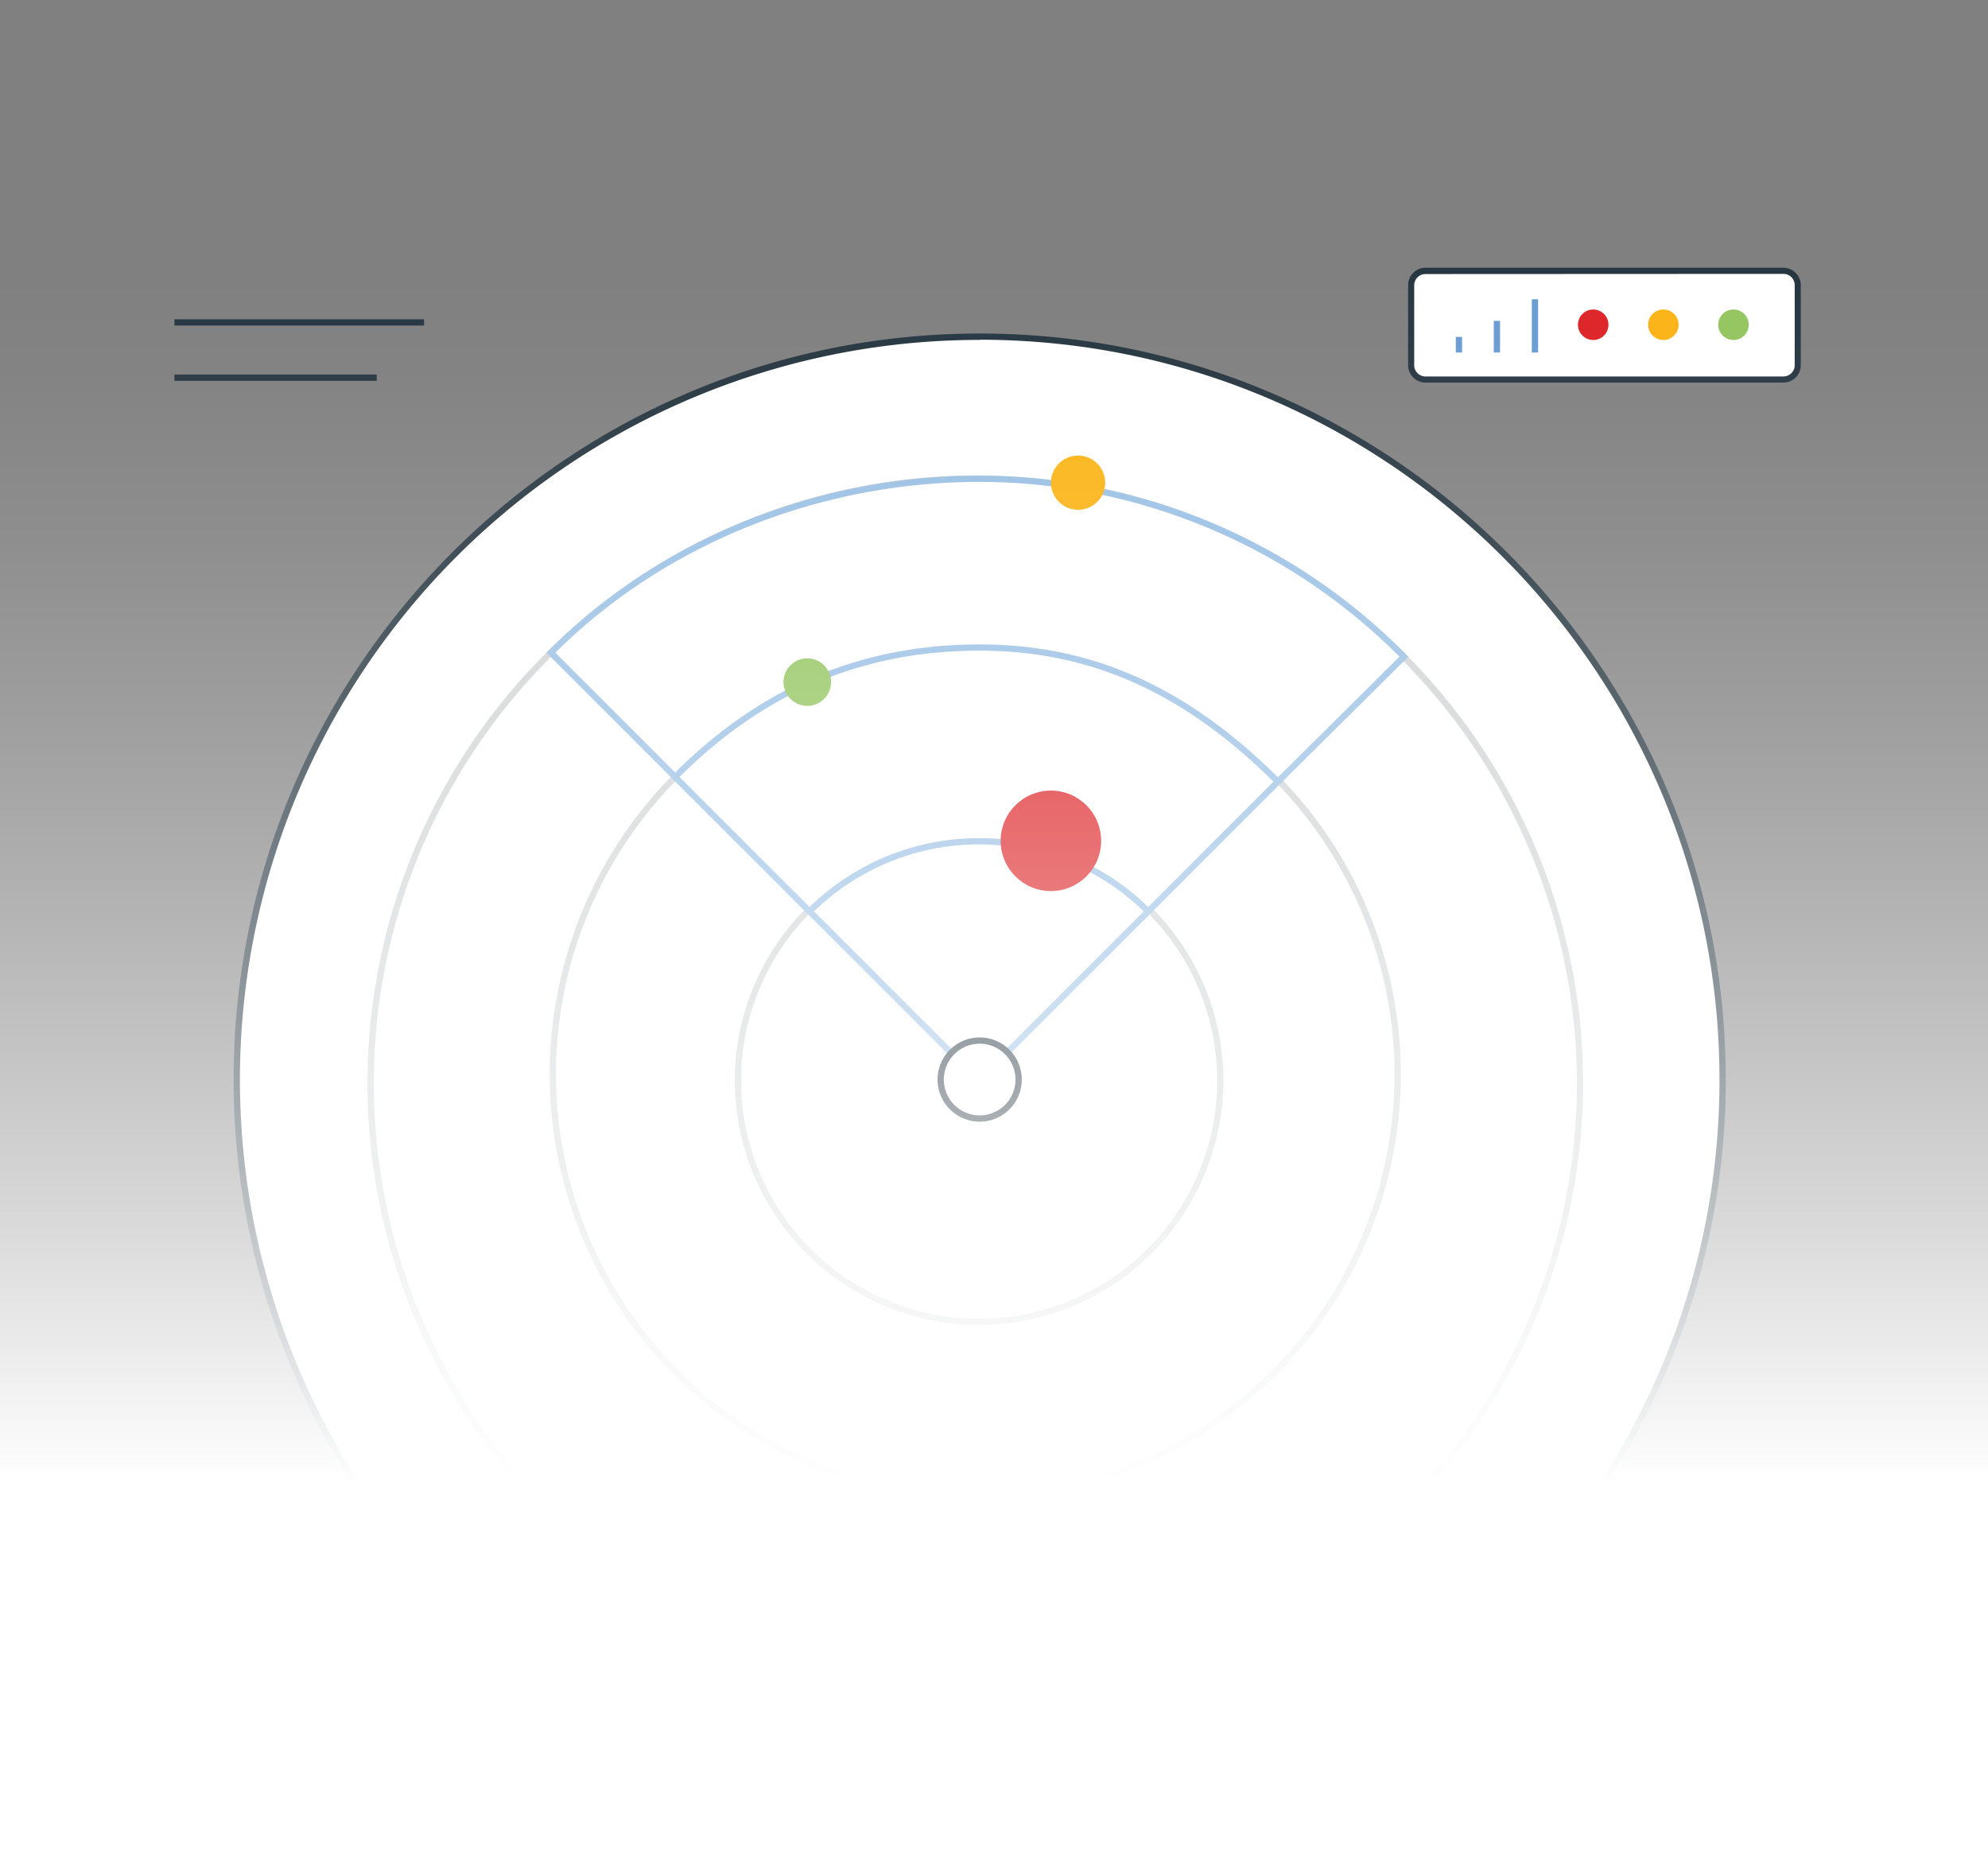
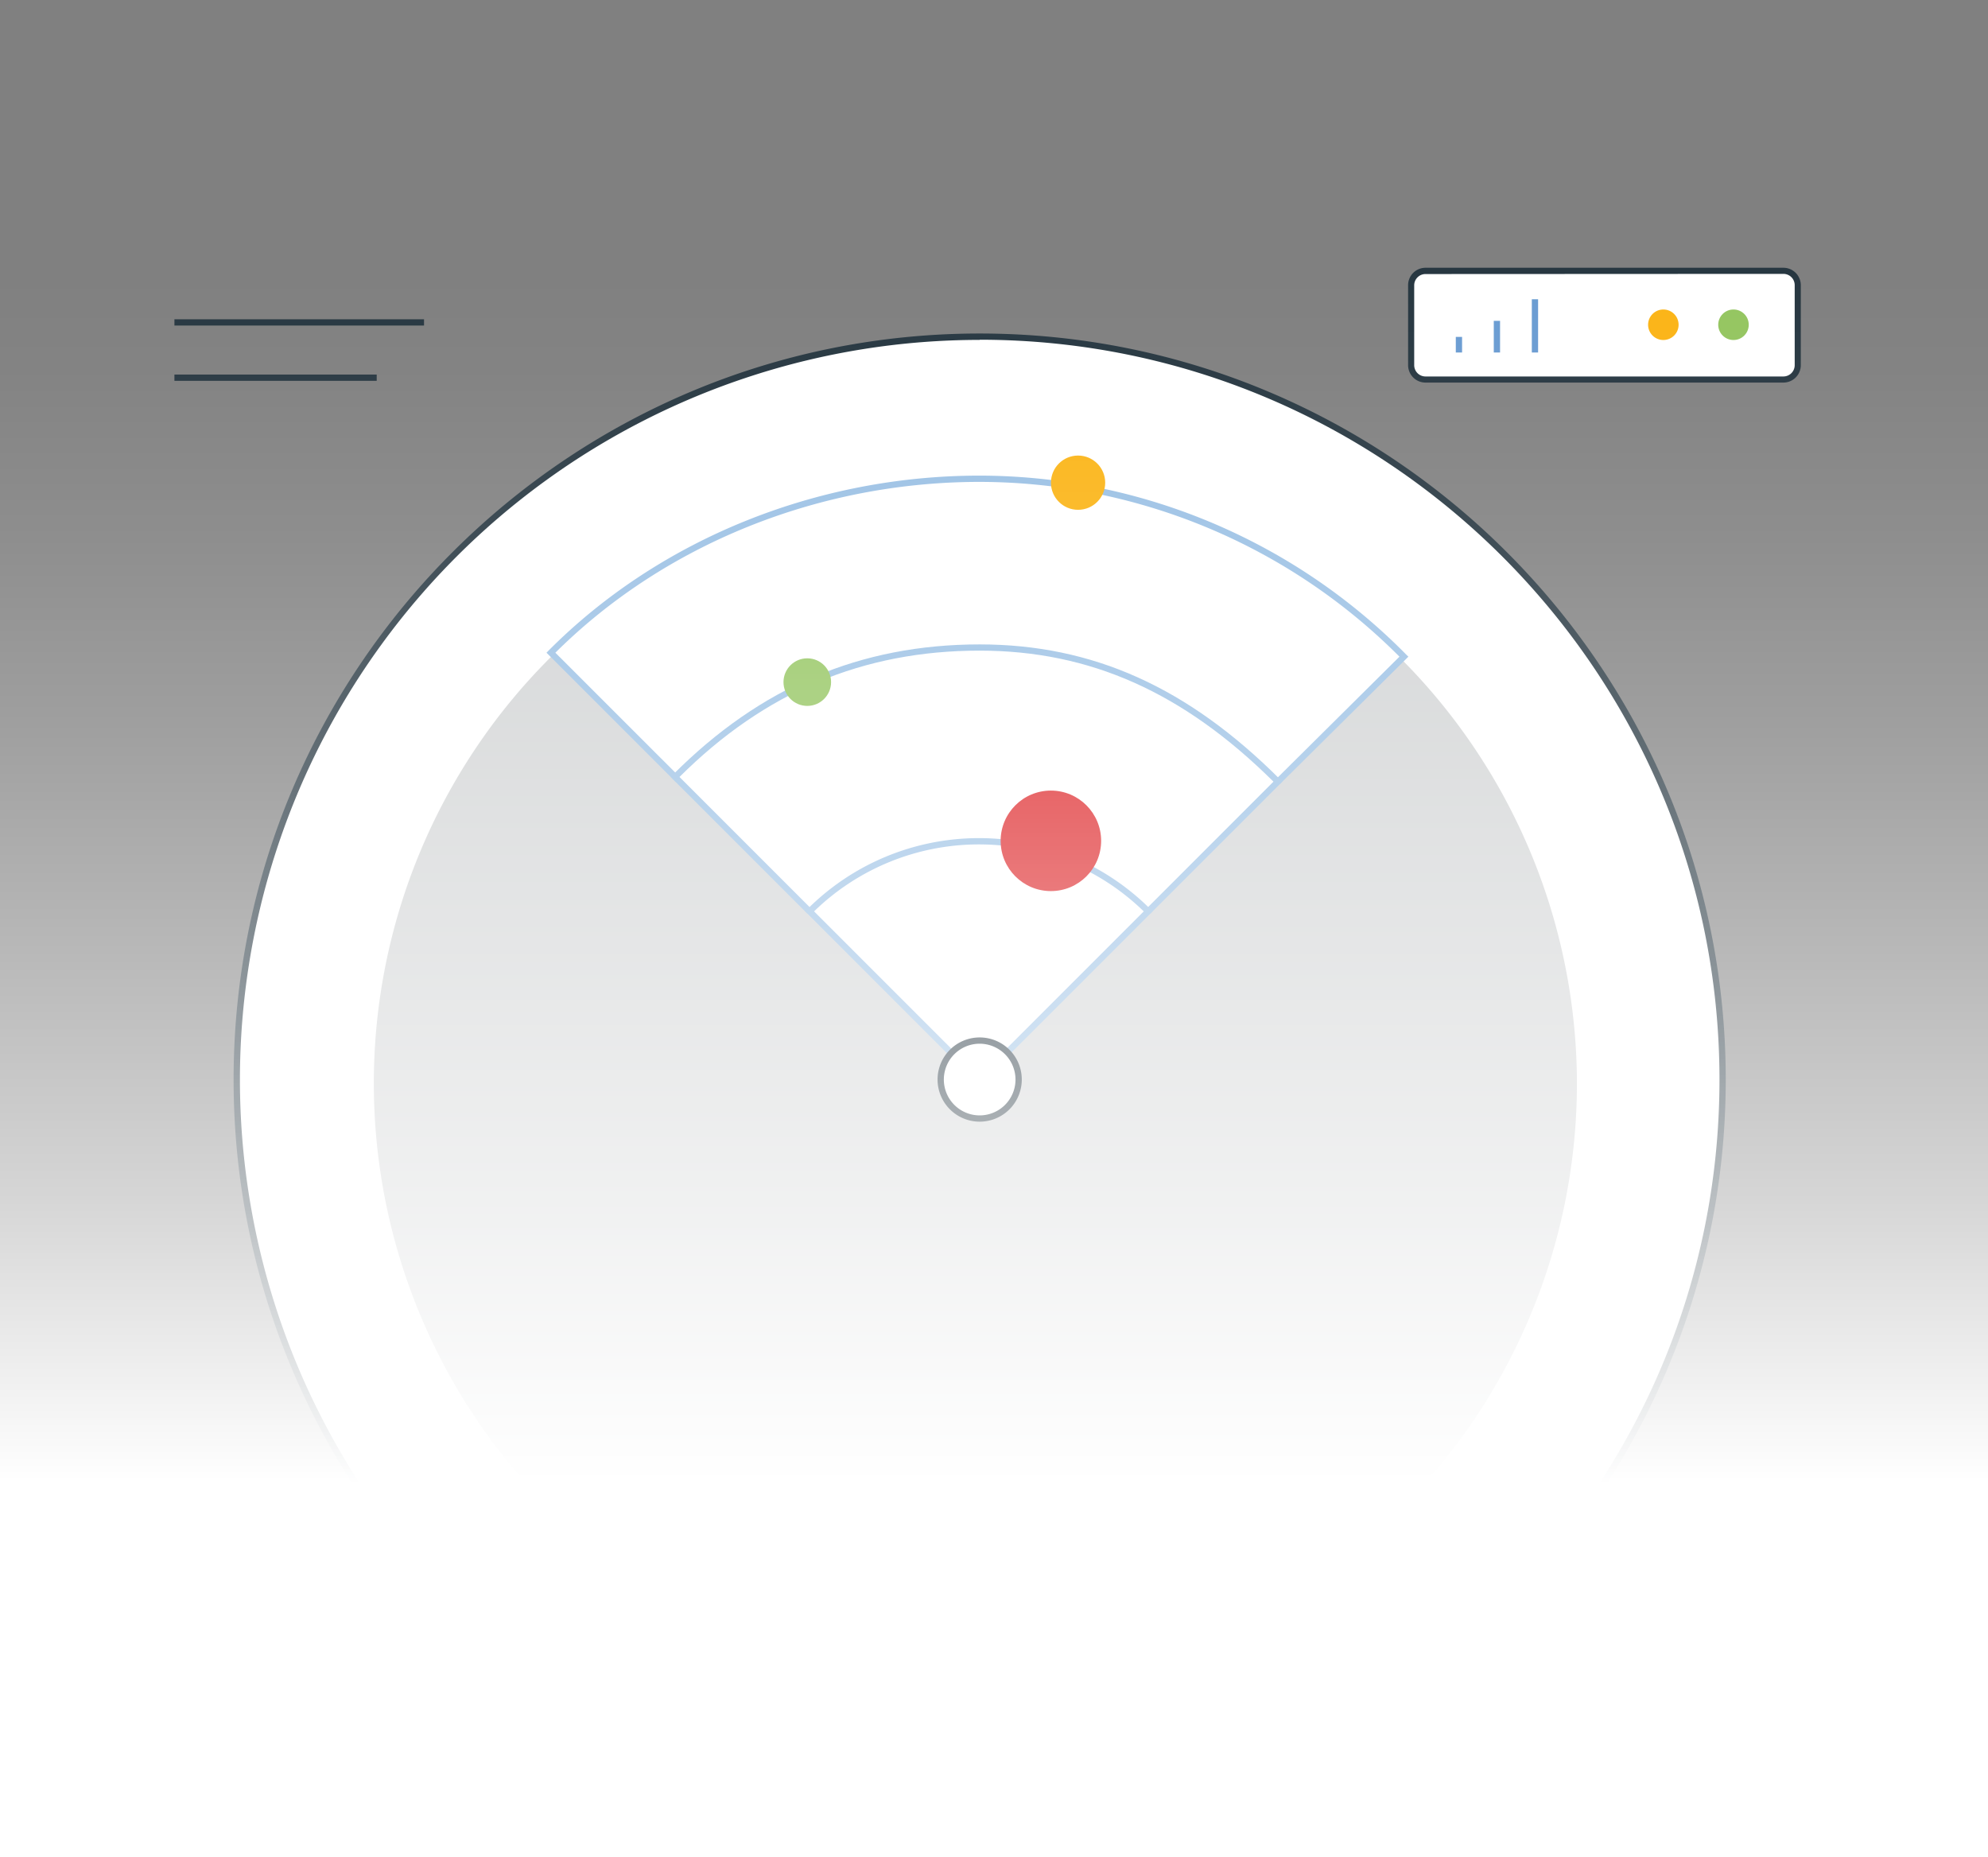
<svg xmlns="http://www.w3.org/2000/svg" viewBox="0 0 351.73 328.57">
  <rect x="0" y="0" width="351.73" height="328.57" fill="#808080" stroke="none" />
  <defs>
    <style>.cls-1{fill:#fff;}.cls-2{fill:#273741;}.cls-3{fill:#d1d3d4;}.cls-4{fill:#94c560;}.cls-5{fill:#fbb416;}.cls-6{fill:#dd2427;}.cls-7{fill:#6a9cd2;}.cls-8{fill:none;}.cls-9{fill:#9ac0e4;}.cls-10{fill:url(#linear-gradient);}</style>
    <linearGradient id="linear-gradient" x1="-1853.26" y1="3247.81" x2="-1853.26" y2="3032.84" gradientTransform="translate(2029.12 -2985.44)" gradientUnits="userSpaceOnUse">
      <stop offset="0" stop-color="#fff" />
      <stop offset="0.02" stop-color="#fff" stop-opacity="0.97" />
      <stop offset="0.23" stop-color="#fff" stop-opacity="0.68" />
      <stop offset="0.44" stop-color="#fff" stop-opacity="0.44" />
      <stop offset="0.62" stop-color="#fff" stop-opacity="0.25" />
      <stop offset="0.78" stop-color="#fff" stop-opacity="0.11" />
      <stop offset="0.91" stop-color="#fff" stop-opacity="0.03" />
      <stop offset="1" stop-color="#fff" stop-opacity="0" />
    </linearGradient>
  </defs>
  <g id="Layer_2" data-name="Layer 2">
    <g id="Layer_1-2" data-name="Layer 1">
      <circle class="cls-1" cx="173.33" cy="190.98" r="131.44" />
      <path class="cls-2" d="M173.33,323c-72.78,0-132-59.21-132-132s59.21-132,132-132,132,59.21,132,132S246.11,323,173.33,323Zm0-262.87a130.88,130.88,0,0,0,0,261.76c72.17,0,130.89-58.71,130.89-130.88S245.5,60.1,173.33,60.1Z" />
      <path class="cls-3" d="M172.55,265.34a75.29,75.29,0,1,1,75.29-75.29A75.38,75.38,0,0,1,172.55,265.34Zm0-149.47a74.18,74.18,0,1,0,74.18,74.18A74.26,74.26,0,0,0,172.55,115.87Z" />
      <path class="cls-3" d="M173.23,234.39a43.22,43.22,0,1,1,43.22-43.22A43.27,43.27,0,0,1,173.23,234.39Zm0-85.34a42.12,42.12,0,1,0,42.12,42.12A42.17,42.17,0,0,0,173.23,149.05Z" />
-       <path class="cls-3" d="M172.55,299.21A107.54,107.54,0,1,1,280.09,191.68,107.65,107.65,0,0,1,172.55,299.21Zm0-214A106.43,106.43,0,1,0,279,191.68,106.55,106.55,0,0,0,172.55,85.25Z" />
+       <path class="cls-3" d="M172.55,299.21Zm0-214A106.43,106.43,0,1,0,279,191.68,106.55,106.55,0,0,0,172.55,85.25Z" />
      <rect class="cls-1" x="249.68" y="47.93" width="68.38" height="19.2" rx="2.53" />
      <path class="cls-2" d="M315.53,67.68H252.21a3.08,3.08,0,0,1-3.08-3.08V50.45a3.08,3.08,0,0,1,3.08-3.08h63.32a3.08,3.08,0,0,1,3.08,3.08V64.6A3.08,3.08,0,0,1,315.53,67.68Zm-63.32-19.2a2,2,0,0,0-2,2V64.6a2,2,0,0,0,2,2h63.32a2,2,0,0,0,2-2V50.45a2,2,0,0,0-2-2Z" />
      <circle class="cls-4" cx="306.7" cy="57.45" r="2.7" />
      <circle class="cls-5" cx="294.29" cy="57.45" r="2.7" />
-       <circle class="cls-6" cx="281.88" cy="57.45" r="2.7" />
      <line class="cls-1" x1="258.12" y1="62.36" x2="258.12" y2="59.6" />
      <rect class="cls-7" x="257.57" y="59.6" width="1.11" height="2.76" />
      <line class="cls-1" x1="264.85" y1="62.36" x2="264.85" y2="56.76" />
      <rect class="cls-7" x="264.29" y="56.76" width="1.11" height="5.6" />
      <line class="cls-1" x1="271.57" y1="62.36" x2="271.57" y2="52.94" />
      <rect class="cls-7" x="271.02" y="52.94" width="1.11" height="9.42" />
      <line class="cls-1" x1="30.86" y1="57.03" x2="75.03" y2="57.03" />
      <rect class="cls-2" x="30.86" y="56.48" width="44.16" height="1.11" />
-       <line class="cls-1" x1="30.86" y1="66.82" x2="66.66" y2="66.82" />
      <rect class="cls-2" x="30.86" y="66.26" width="35.79" height="1.11" />
      <path class="cls-8" d="M186.51,290.63h25v24.95h-25Z" />
      <path class="cls-1" d="M226.1,138.28l22.29-22.11A105.93,105.93,0,0,0,173.33,84.7c-29.43,0-56.61,11.43-75.86,30.76L120,138" />
      <path class="cls-9" d="M226.49,138.67l-.78-.78,21.89-21.72a105,105,0,0,0-74.27-30.92c-28.4,0-55.73,11-75.07,30.22l22.16,22.15-.79.79L96.69,115.47l.39-.4c19.57-19.65,47.36-30.93,76.25-30.93a106.15,106.15,0,0,1,75.45,31.64l.4.39Z" />
      <path class="cls-1" d="M203.14,161.23l23-22.95c-14.42-14.42-30.76-23.73-52.77-23.73s-39.44,8.4-53.87,22.9l23.78,23.78" />
      <path class="cls-9" d="M203.54,161.62l-.79-.78,22.56-22.56c-15.95-15.81-32.48-23.18-52-23.18-20.58,0-38,7.31-53.09,22.35l23.39,23.39-.78.78-24.17-24.17.39-.39C134.51,121.54,152.26,114,173.33,114c20,0,36.86,7.59,53.16,23.89l.39.39Z" />
      <path class="cls-1" d="M178.23,186.14l24.91-24.91a42.37,42.37,0,0,0-59.9,0l25.07,25.07" />
      <path class="cls-9" d="M167.91,186.69l-25.45-25.46.39-.39a42.91,42.91,0,0,1,60.69,0l.39.39-25.3,25.3-.79-.78,24.52-24.52a41.82,41.82,0,0,0-58.33,0L168.7,185.9Z" />
      <circle class="cls-1" cx="173.33" cy="190.98" r="6.89" />
      <path class="cls-2" d="M173.33,198.43a7.45,7.45,0,1,1,7.45-7.45A7.45,7.45,0,0,1,173.33,198.43Zm0-13.79a6.34,6.34,0,1,0,6.34,6.34A6.35,6.35,0,0,0,173.33,184.64Z" />
      <circle class="cls-4" cx="142.83" cy="120.67" r="4.21" />
      <circle class="cls-6" cx="185.93" cy="148.75" r="8.89" />
      <circle class="cls-5" cx="190.74" cy="85.39" r="4.8" />
      <rect class="cls-10" width="351.73" height="328.57" />
    </g>
  </g>
</svg>